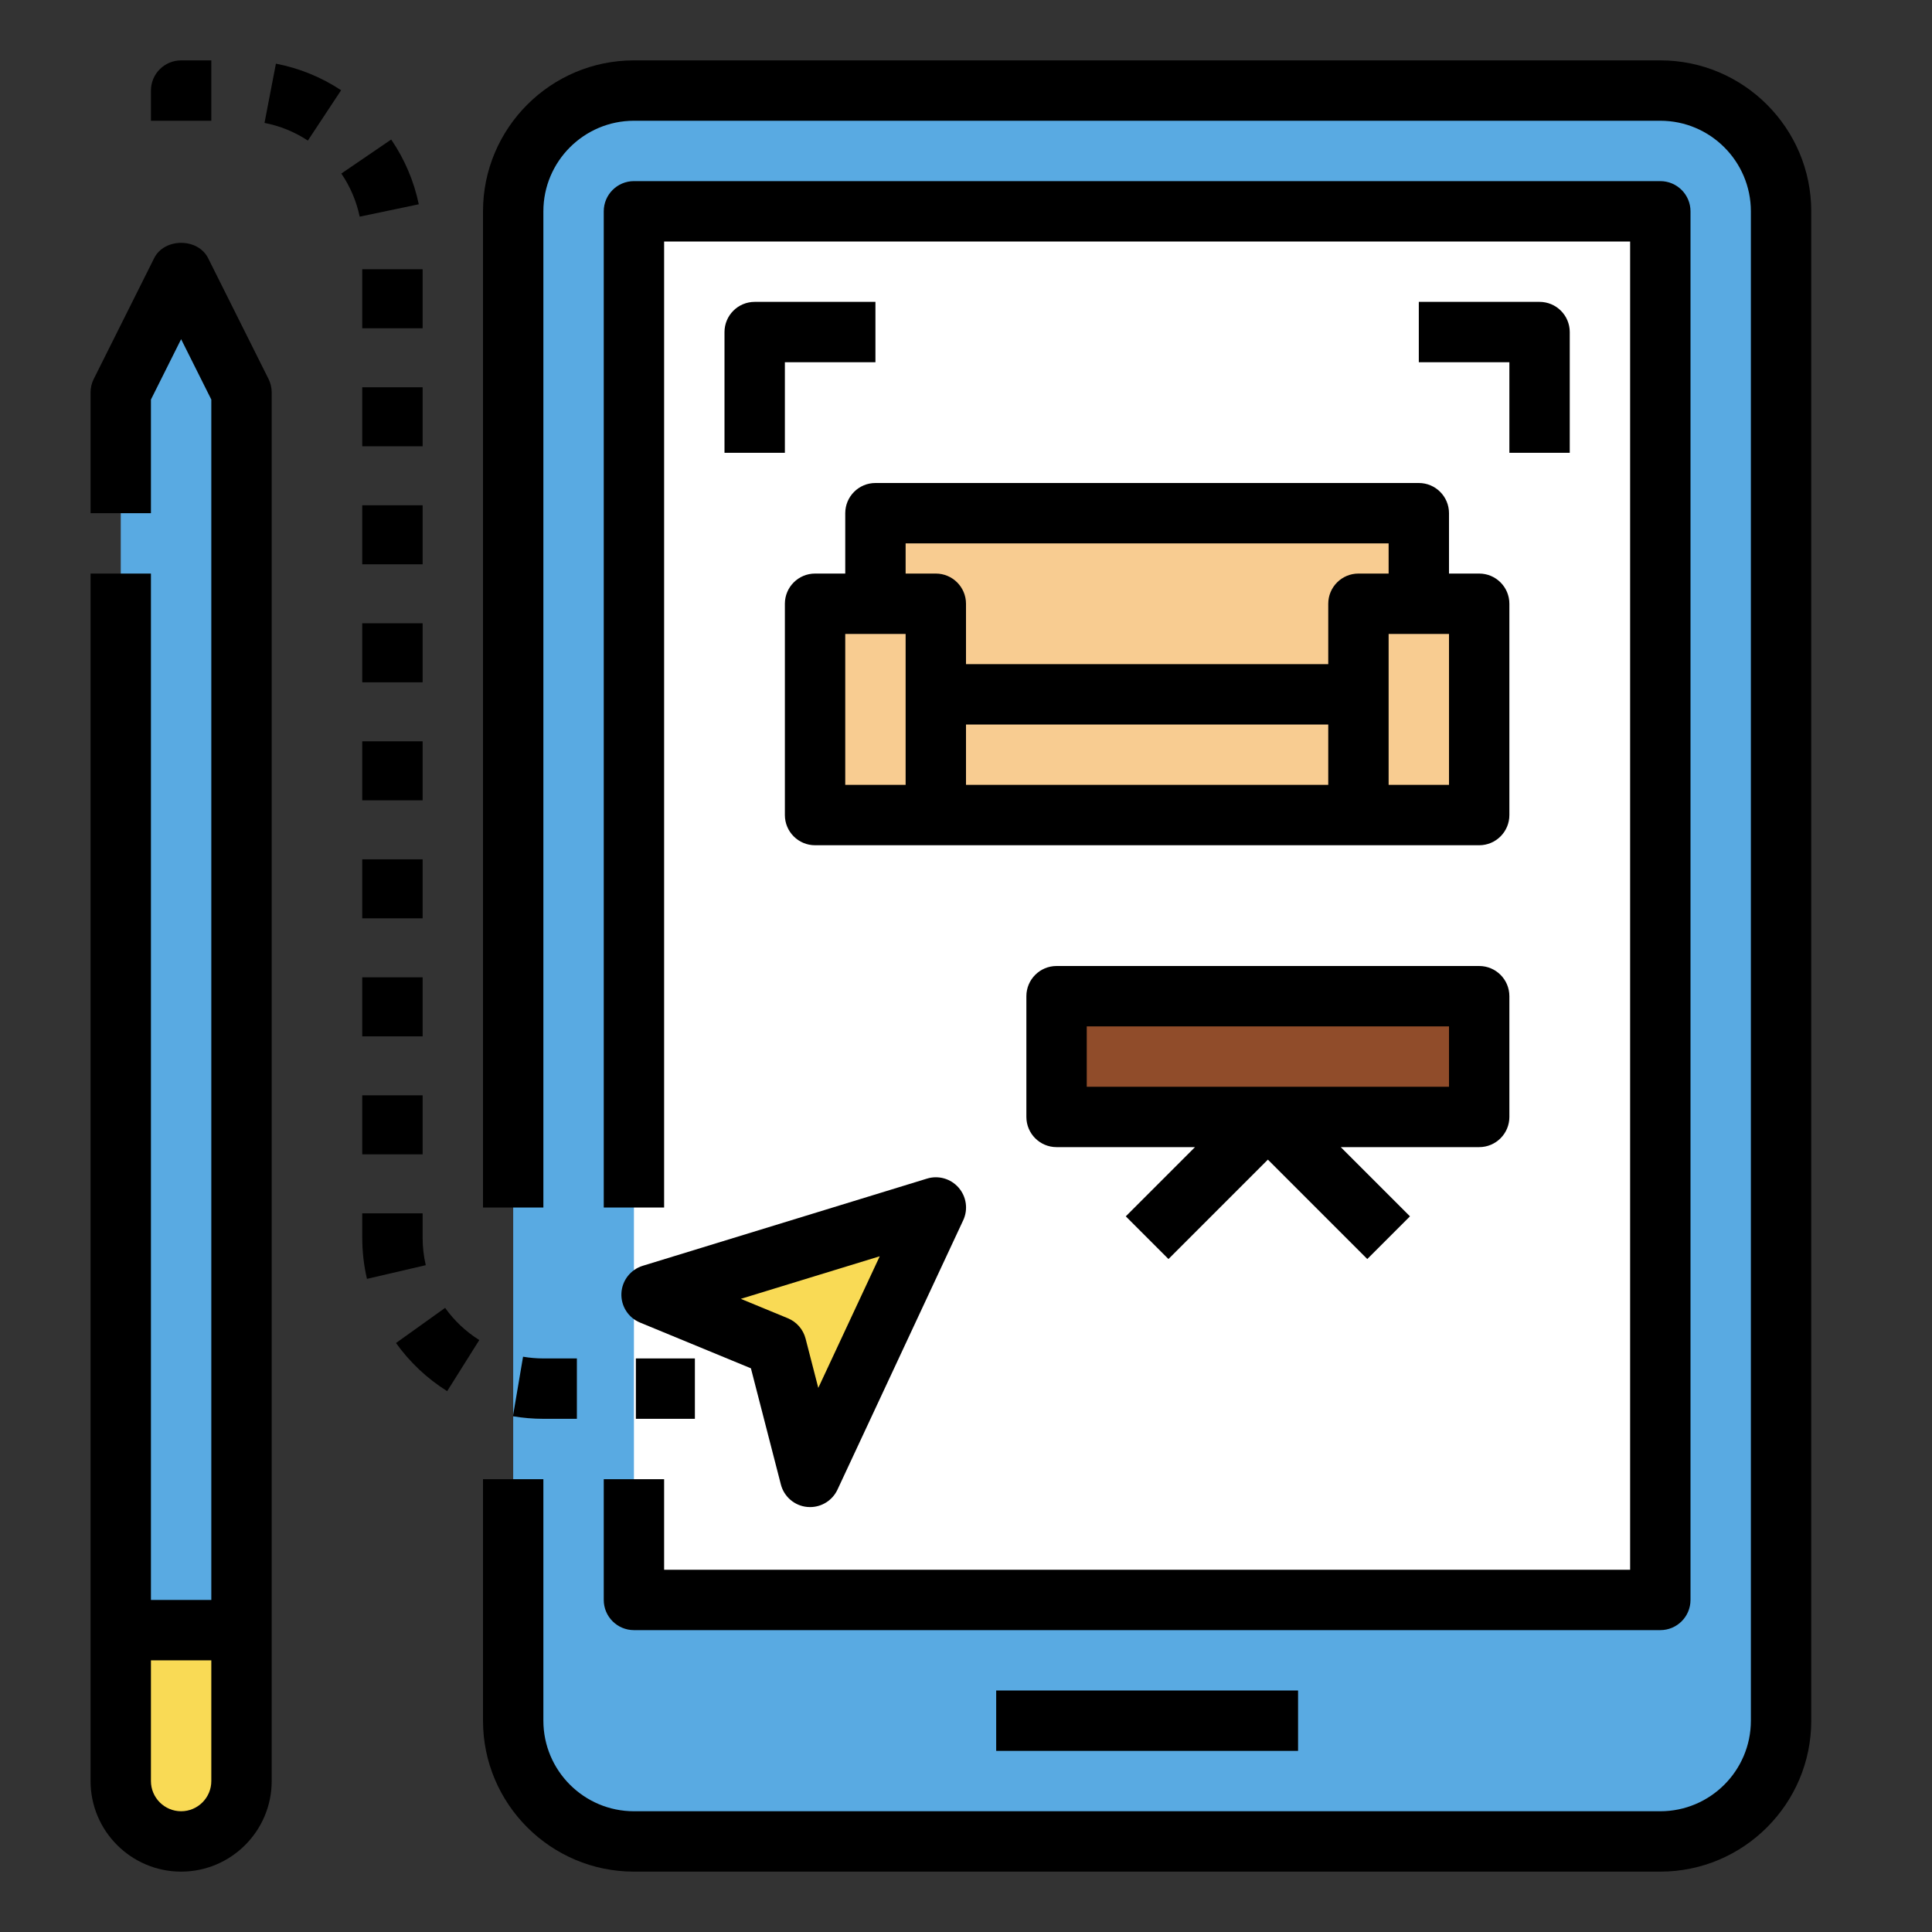
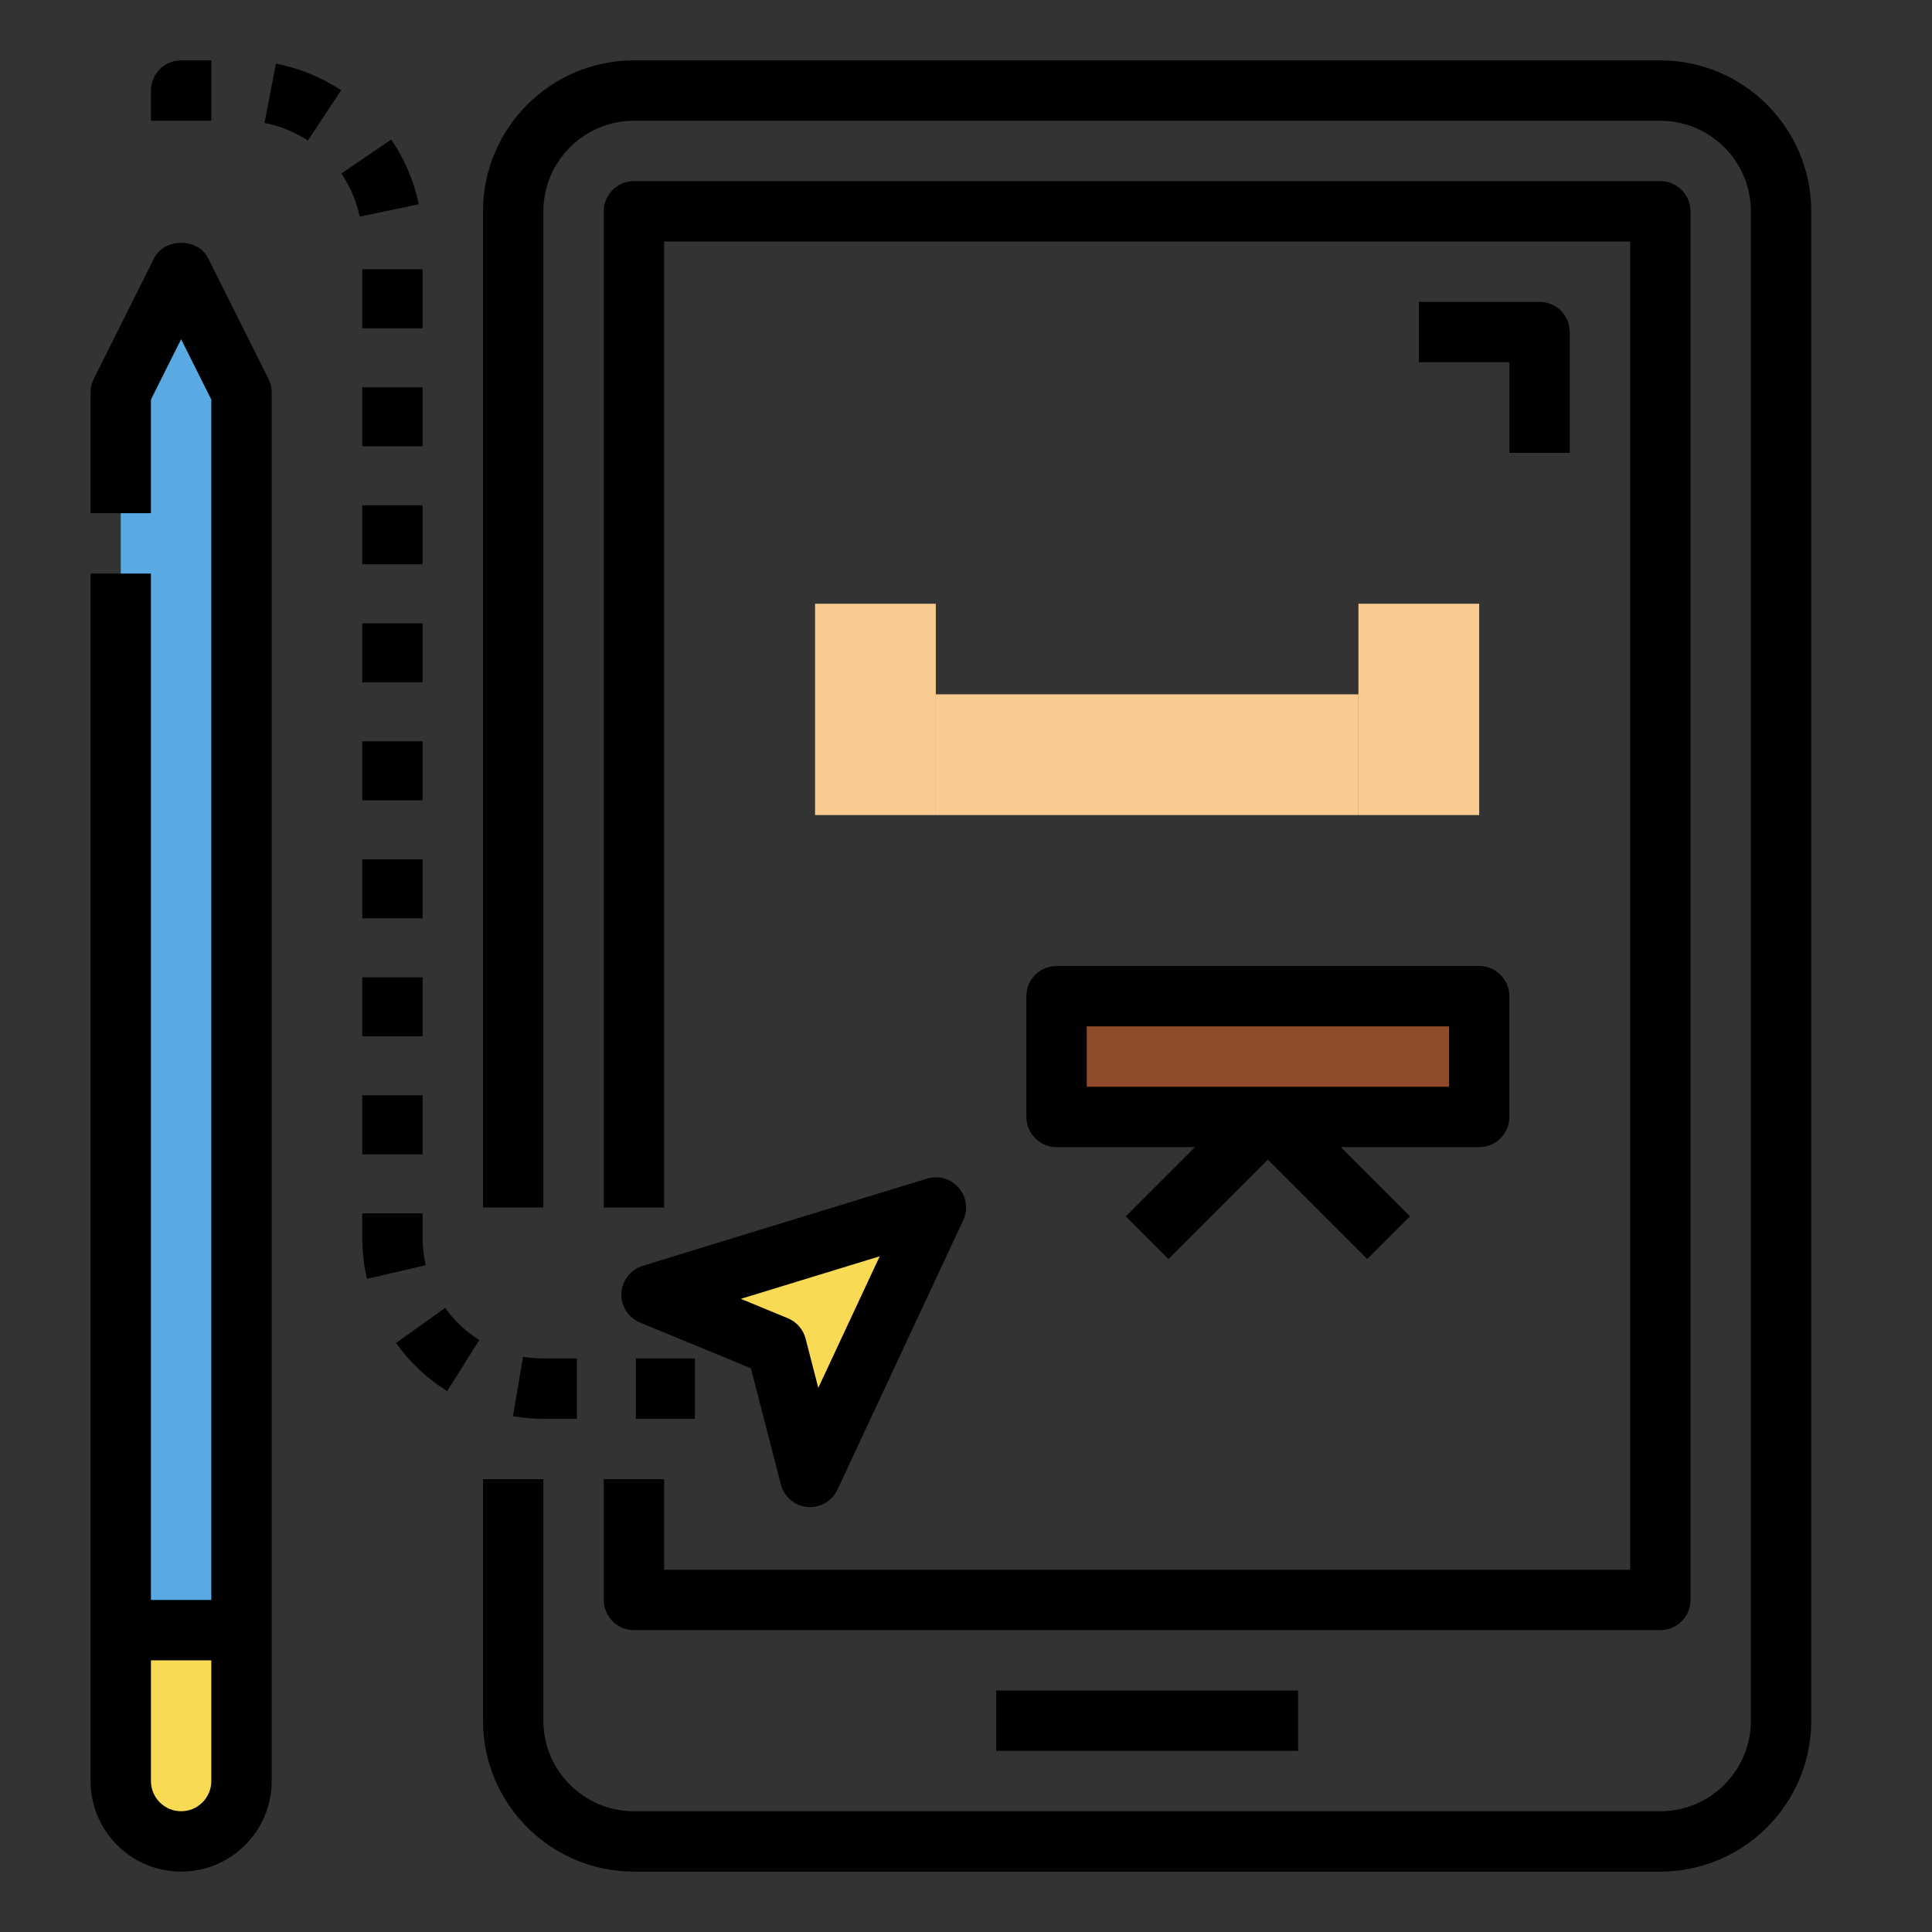
<svg xmlns="http://www.w3.org/2000/svg" id="Layer_1_1_" enable-background="new 0 0 64 64" height="512" viewBox="0 0 64 64" width="512">
  <rect x="0" y="0" width="64" height="64" fill="#333333" stroke="none" />
-   <path d="m55 3h-34c-2.209 0-4 1.791-4 4v33 9 8c0 2.209 1.791 4 4 4h34c2.209 0 4-1.791 4-4v-50c0-2.209-1.791-4-4-4z" fill="#59aae2" />
-   <path d="m21 7h34v46h-34z" fill="#fff" />
  <path d="m4 13v4 2 40c0 1.105.895 2 2 2s2-.895 2-2v-46l-2-4z" fill="#59aae2" />
-   <path d="m29 17v3h2v3h14v-3h2v-3z" fill="#f8cc91" />
  <path d="m31 23h14v4h-14z" fill="#f8cc91" />
  <path d="m6 61c1.105 0 2-.895 2-2v-5h-4v5c0 1.105.895 2 2 2z" fill="#f9da55" />
  <path d="m45 23v4h4v-7h-2-2z" fill="#f8cc91" />
  <path d="m31 20h-2-2v7h4v-4z" fill="#f8cc91" />
  <path d="m49 33h-14v4h7 7z" fill="#904c2a" />
  <path d="m25.718 44.594 1.116 4.331 4.166-8.925-9.416 2.888z" fill="#f9da55" />
  <path d="m16 57c0 2.757 2.243 5 5 5h34c2.757 0 5-2.243 5-5v-50c0-2.757-2.243-5-5-5h-34c-2.757 0-5 2.243-5 5v33h2v-33c0-1.654 1.346-3 3-3h34c1.654 0 3 1.346 3 3v50c0 1.654-1.346 3-3 3h-34c-1.654 0-3-1.346-3-3v-8h-2z" />
  <path d="m20 53c0 .552.448 1 1 1h34c.552 0 1-.448 1-1v-46c0-.552-.448-1-1-1h-34c-.552 0-1 .448-1 1v33h2v-32h32v44h-32v-3h-2z" />
  <path d="m33 56h10v2h-10z" />
  <path d="m3 19v40c0 1.654 1.346 3 3 3s3-1.346 3-3v-46c0-.155-.036-.309-.105-.447l-2-4c-.339-.678-1.45-.678-1.789 0l-2 4c-.07.138-.106.292-.106.447v4h2v-3.764l1-2 1 2v39.764h-2v-34zm4 36v4c0 .551-.449 1-1 1s-1-.449-1-1v-4z" />
  <path d="m7 2h-1c-.552 0-1 .448-1 1v1h2z" />
  <path d="m14.813 46.084 1.064-1.693c-.446-.28-.827-.639-1.132-1.066l-1.627 1.164c.458.639 1.028 1.176 1.695 1.595z" />
  <path d="m12 16.738h2v1.955h-2z" />
  <path d="m12 12.829h2v1.955h-2z" />
  <path d="m12 20.647h2v1.955h-2z" />
  <path d="m14 40.194h-2v.806c0 .46.052.919.156 1.364l1.948-.453c-.069-.296-.104-.603-.104-.911z" />
  <path d="m11.3 2.989c-.659-.435-1.386-.731-2.16-.88l-.378 1.963c.514.099.998.296 1.436.585z" />
  <path d="m12 24.557h2v1.955h-2z" />
  <path d="m11.307 5.749c.296.435.501.915.608 1.428l1.958-.41c-.162-.771-.469-1.492-.914-2.145z" />
  <path d="m19.11 47v-2h-1.108c-.229 0-.456-.02-.675-.057l-.335 1.972c.328.056.667.085 1.008.085z" />
  <path d="m21.064 45h1.955v2h-1.955z" />
  <path d="m12 8.919h2v1.955h-2z" />
  <path d="m12 28.466h2v1.955h-2z" />
  <path d="m12 32.375h2v1.955h-2z" />
  <path d="m12 36.284h2v1.955h-2z" />
  <path d="m52 15v-4c0-.552-.448-1-1-1h-4v2h3v3z" />
-   <path d="m24 11v4h2v-3h3v-2h-4c-.552 0-1 .448-1 1z" />
-   <path d="m29 16c-.552 0-1 .448-1 1v2h-1c-.552 0-1 .448-1 1v7c0 .552.448 1 1 1h4 14 4c.552 0 1-.448 1-1v-7c0-.552-.448-1-1-1h-1v-2c0-.552-.448-1-1-1zm1 10h-2v-5h2zm2-2h12v2h-12zm16 2h-2v-5h2zm-3-7c-.552 0-1 .448-1 1v2h-12v-2c0-.552-.448-1-1-1h-1v-1h16v1z" />
  <path d="m50 37v-4c0-.552-.448-1-1-1h-14c-.552 0-1 .448-1 1v4c0 .552.448 1 1 1h4.586l-2.293 2.293 1.414 1.414 3.293-3.293 3.293 3.293 1.414-1.414-2.293-2.293h4.586c.552 0 1-.448 1-1zm-2-1h-12v-2h12z" />
  <path d="m20.585 42.841c-.02.422.228.811.618.971l3.672 1.515.992 3.847c.105.409.456.708.876.746.031.003.062.004.093.004.385 0 .74-.223.906-.577l4.166-8.925c.167-.358.107-.781-.152-1.079s-.67-.417-1.048-.3l-9.416 2.888c-.405.125-.687.489-.707.91zm8.557-1.225-2.035 4.36-.421-1.632c-.079-.305-.296-.555-.587-.675l-1.558-.643z" />
</svg>